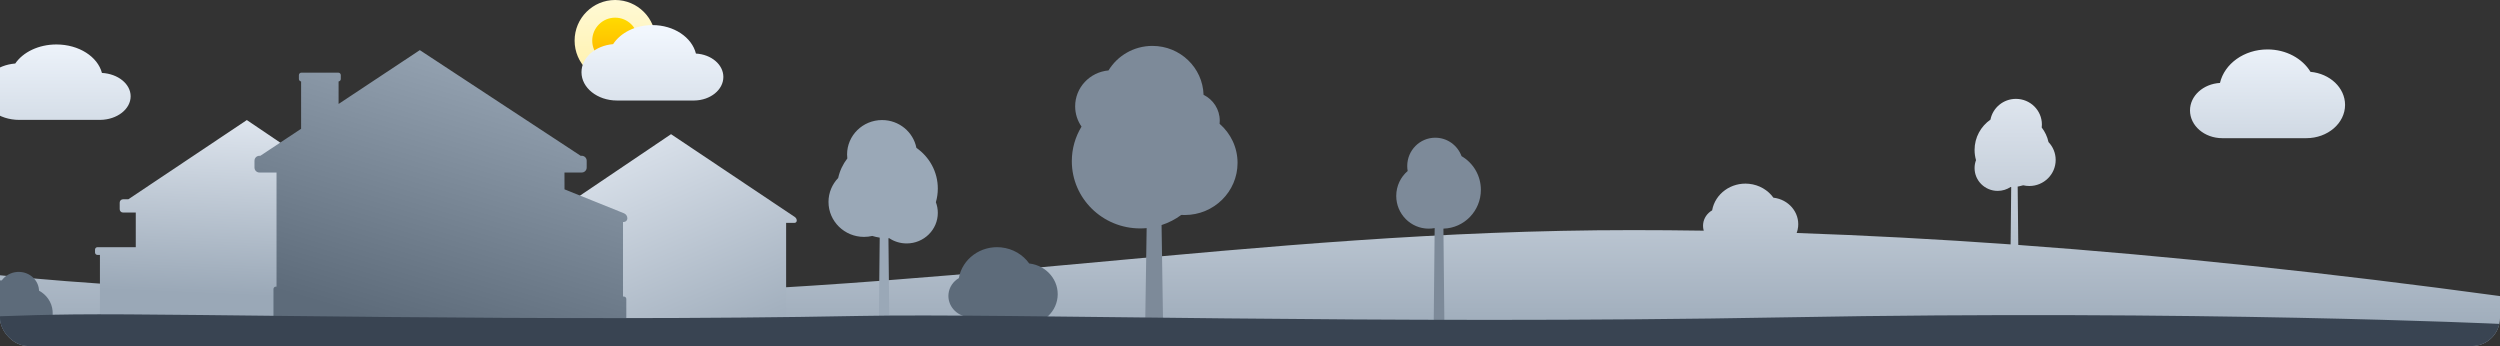
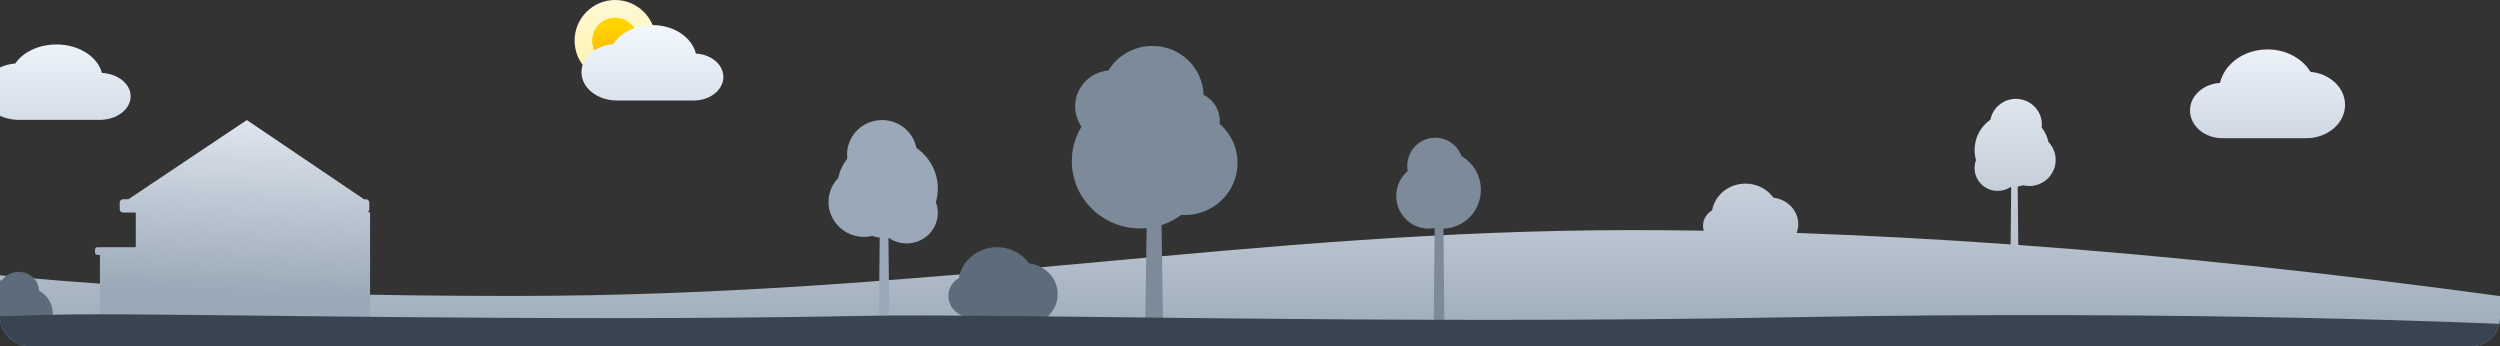
<svg xmlns="http://www.w3.org/2000/svg" width="708" height="98" viewBox="0 0 708 98" fill="none">
  <rect x="0" y="0" width="708" height="98" fill="#333333" stroke="none" />
  <g clip-path="url(#clip0_2729_105929)">
    <path fill-rule="evenodd" clip-rule="evenodd" d="M570.912 28C574.972 28 578.263 31.252 578.263 35.264C578.263 35.55 578.246 35.832 578.213 36.109C579.135 37.308 579.802 38.709 580.135 40.234C581.395 41.555 582.167 43.336 582.167 45.296C582.167 49.371 578.825 52.675 574.702 52.675C574.104 52.675 573.523 52.606 572.966 52.474C572.587 52.592 572.2 52.69 571.804 52.765L571.406 52.833L571.574 69.368C614.376 72.472 659.851 77.299 708 83.848V98H-41.009V72.668L-38.302 73.109C6.252 80.245 67.473 83.812 145.361 83.812C264.576 83.812 353.992 65.169 462.327 65.169C468.972 65.169 475.698 65.222 482.506 65.327C482.323 64.719 482.257 64.068 482.33 63.402C482.509 61.756 483.493 60.375 484.878 59.567C485.712 54.866 490.258 51.54 495.315 52.052C498.226 52.347 500.698 53.853 502.233 55.986C506.547 56.472 509.67 60.16 509.222 64.267C509.157 64.865 509.019 65.439 508.819 65.983C528.378 66.65 548.574 67.726 569.405 69.212L569.572 52.953L569.415 52.949C568.368 53.65 567.105 54.059 565.744 54.059C562.129 54.059 559.198 51.168 559.198 47.602C559.198 46.811 559.342 46.053 559.606 45.353C559.341 44.435 559.199 43.465 559.199 42.463C559.199 38.915 560.976 35.778 563.696 33.879C564.35 30.53 567.332 28 570.912 28Z" fill="url(#paint0_linear_2729_105929)" />
    <path fill-rule="evenodd" clip-rule="evenodd" d="M174.211 23C180.554 23 185.696 17.851 185.696 11.5C185.696 5.149 180.554 0 174.211 0C167.869 0 162.727 5.149 162.727 11.5C162.727 17.851 167.869 23 174.211 23Z" fill="url(#paint1_linear_2729_105929)" />
    <path fill-rule="evenodd" clip-rule="evenodd" d="M174.211 18C177.796 18 180.702 15.09 180.702 11.5C180.702 7.91 177.796 5 174.211 5C170.626 5 167.72 7.91 167.72 11.5C167.72 15.09 170.626 18 174.211 18Z" fill="url(#paint2_linear_2729_105929)" />
    <path fill-rule="evenodd" clip-rule="evenodd" d="M184.765 7.105C190.859 7.105 195.932 10.563 197.087 15.169C201.423 15.409 204.855 18.266 204.855 21.791C204.855 25.439 201.179 28.406 196.622 28.465L196.484 28.466H174.721C169.179 28.466 164.676 24.875 164.676 20.456C164.676 16.33 168.593 12.926 173.632 12.498C175.725 9.294 179.927 7.105 184.765 7.105ZM15.974 12.592C22.351 12.592 27.66 16.049 28.869 20.655C33.406 20.896 36.998 23.753 36.998 27.277C36.998 30.925 33.151 33.893 28.383 33.952L28.238 33.953H5.462C-0.337 33.953 -5.05 30.361 -5.05 25.942C-5.05 21.817 -0.95 18.413 4.323 17.985C6.513 14.781 10.911 12.592 15.974 12.592ZM654.334 20.346C652.047 16.576 647.454 14 642.165 14C635.505 14 629.96 18.068 628.698 23.487C623.958 23.77 620.207 27.131 620.207 31.277C620.207 35.613 624.306 39.131 629.356 39.131H653.144C659.201 39.131 664.123 34.906 664.123 29.707C664.123 24.853 659.842 20.848 654.334 20.346Z" fill="url(#paint3_linear_2729_105929)" />
-     <path fill-rule="evenodd" clip-rule="evenodd" d="M190.037 38L225.104 61.464C225.441 61.69 225.643 62.068 225.643 62.473C225.643 62.831 225.352 63.122 224.994 63.122L222.63 63.122L222.63 92H164.959L164.959 63.122L154.737 63.122V61.825L190.037 38Z" fill="url(#paint4_linear_2729_105929)" />
    <path fill-rule="evenodd" clip-rule="evenodd" d="M28.997 92C28.613 92 28.301 91.687 28.301 91.302V72.2H27.605C27.22 72.2 26.908 71.887 26.908 71.502V70.698C26.908 70.313 27.22 70 27.605 70H38.45L38.451 60.19L34.829 60.19C34.315 60.19 33.899 59.77 33.899 59.252V57.377C33.899 56.859 34.315 56.439 34.829 56.439L36.342 56.439L69.903 34L103.104 56.439L103.663 56.439C104.176 56.439 104.593 56.859 104.593 57.377V59.252C104.593 59.638 104.363 59.968 104.033 60.113L104.804 60.112V92H28.997Z" fill="url(#paint5_linear_2729_105929)" />
    <path fill-rule="evenodd" clip-rule="evenodd" d="M249.801 34C254.626 34 258.646 37.392 259.528 41.883C263.193 44.43 265.588 48.636 265.588 53.393C265.588 54.737 265.397 56.037 265.04 57.268C265.395 58.207 265.59 59.224 265.59 60.284C265.59 65.066 261.639 68.942 256.766 68.942C254.933 68.942 253.23 68.394 251.819 67.454L251.607 67.459L251.869 93H248.872L249.135 67.299C248.415 67.19 247.713 67.028 247.033 66.818C246.282 66.994 245.498 67.087 244.692 67.087C239.136 67.087 234.631 62.657 234.631 57.192C234.631 54.565 235.672 52.176 237.371 50.405C237.819 48.36 238.718 46.481 239.96 44.874C239.916 44.502 239.894 44.124 239.894 43.741C239.894 38.361 244.329 34 249.801 34Z" fill="#9AA8B7" />
    <path fill-rule="evenodd" clip-rule="evenodd" d="M406.466 39C409.88 39 412.79 41.174 413.911 44.224C417.182 46.121 419.384 49.681 419.384 53.76C419.384 59.733 414.661 64.593 408.778 64.747L409.044 91H406.03L406.298 64.592L406.234 64.605C405.703 64.701 405.157 64.751 404.599 64.751C399.527 64.751 395.416 60.603 395.416 55.487C395.416 52.659 396.672 50.126 398.653 48.427C398.571 47.967 398.529 47.492 398.529 47.008C398.529 42.585 402.082 39 406.466 39Z" fill="#7D8A99" />
    <path fill-rule="evenodd" clip-rule="evenodd" d="M326.364 13C334.223 13 340.62 19.166 340.849 26.857C343.566 28.185 345.436 30.969 345.436 34.188C345.436 34.481 345.421 34.771 345.39 35.056C348.509 37.759 350.476 41.722 350.476 46.138C350.476 54.286 343.777 60.892 335.513 60.892C335.187 60.892 334.864 60.881 334.543 60.861C332.871 62.101 330.988 63.081 328.956 63.739L329.37 91H324.33L324.731 64.605C324.128 64.661 323.517 64.689 322.899 64.689C312.207 64.689 303.539 56.163 303.539 45.646C303.539 42.066 304.543 38.716 306.29 35.855C305.15 34.219 304.484 32.24 304.484 30.108C304.484 24.788 308.632 20.42 313.927 19.948C316.46 15.786 321.082 13 326.364 13Z" fill="#7D8A99" />
-     <path fill-rule="evenodd" clip-rule="evenodd" d="M118.89 14.195L164.44 44.118L164.748 44.118C165.523 44.118 166.15 44.745 166.15 45.517V47.456C166.15 48.229 165.523 48.856 164.748 48.856L159.858 48.855L159.867 53.621L176.694 60.391C177.281 60.627 177.667 61.192 177.674 61.823C177.679 62.372 177.253 62.826 176.711 62.863L176.64 62.865L176.435 62.865V83.979L176.671 83.979C177.058 83.979 177.372 84.292 177.372 84.679V91.788H78.147C77.76 91.788 77.446 91.474 77.446 91.088V81.868C77.446 81.481 77.76 81.168 78.147 81.168L78.313 81.168V48.855L73.471 48.856C72.697 48.856 72.069 48.229 72.069 47.456V45.517C72.069 44.745 72.697 44.118 73.471 44.118L73.731 44.118L85.272 36.471L85.272 23.068C84.921 23.03 84.648 22.733 84.648 22.373V21.273C84.648 20.887 84.962 20.574 85.349 20.574H95.81C96.198 20.574 96.511 20.887 96.511 21.273V22.373C96.511 22.733 96.238 23.03 95.888 23.068L95.887 29.437L118.89 14.195Z" fill="url(#paint6_linear_2729_105929)" />
    <path fill-rule="evenodd" clip-rule="evenodd" d="M283.528 70.06C286.871 70.402 289.709 72.145 291.471 74.616C296.425 75.178 300.01 79.448 299.496 84.204C298.978 88.994 294.498 92.462 289.489 91.95C288.064 91.804 286.749 91.352 285.609 90.668C284.242 91.065 282.77 91.212 281.259 91.058C279.581 90.886 278.03 90.361 276.679 89.569C275.909 89.784 275.082 89.862 274.232 89.775C270.778 89.422 268.265 86.479 268.619 83.202C268.825 81.296 269.955 79.697 271.545 78.762C272.503 73.318 277.722 69.467 283.528 70.06Z" fill="#5D6B7A" />
    <path fill-rule="evenodd" clip-rule="evenodd" d="M4.78 77.023C7.965 76.749 10.767 78.989 11.037 82.024C11.046 82.124 11.052 82.223 11.056 82.322C13.167 83.461 14.673 85.551 14.895 88.046C15.254 92.064 12.151 95.612 7.965 95.971C6.182 96.124 4.491 95.673 3.108 94.795C2.423 95.042 1.693 95.205 0.93 95.271C-3.62 95.661 -7.625 92.431 -8.015 88.056C-8.406 83.682 -5.034 79.819 -0.484 79.429C-0.149 79.4 0.184 79.391 0.512 79.4C1.461 78.09 2.991 77.176 4.78 77.023Z" fill="#5D6B7A" />
    <path fill-rule="evenodd" clip-rule="evenodd" d="M-41 91.783C-41 91.783 -8.358 89.352 21.151 89.041C53.182 88.704 153.764 91.212 243.631 89.472C285.297 88.666 390.365 92 506.289 89.861C622.212 87.722 707.999 91.733 707.999 91.733V98H-41V91.783Z" fill="#394452" />
  </g>
  <defs>
    <linearGradient id="paint0_linear_2729_105929" x1="708" y1="98" x2="708" y2="28" gradientUnits="userSpaceOnUse">
      <stop stop-color="#9AA8B7" />
      <stop offset="1" stop-color="#DEE5EE" />
    </linearGradient>
    <linearGradient id="paint1_linear_2729_105929" x1="162.727" y1="0" x2="162.727" y2="23" gradientUnits="userSpaceOnUse">
      <stop stop-color="#FFF9D5" />
      <stop offset="1" stop-color="#FFF1AA" />
    </linearGradient>
    <linearGradient id="paint2_linear_2729_105929" x1="167.72" y1="5" x2="167.72" y2="18" gradientUnits="userSpaceOnUse">
      <stop stop-color="#FFDA00" />
      <stop offset="1" stop-color="#FFB300" />
    </linearGradient>
    <linearGradient id="paint3_linear_2729_105929" x1="711.958" y1="43.71" x2="711.958" y2="7.105" gradientUnits="userSpaceOnUse">
      <stop stop-color="#CAD4DF" />
      <stop offset="1" stop-color="#F3F8FF" />
    </linearGradient>
    <linearGradient id="paint4_linear_2729_105929" x1="266.484" y1="79.686" x2="237.173" y2="10.607" gradientUnits="userSpaceOnUse">
      <stop stop-color="#9AA8B7" />
      <stop offset="1" stop-color="#DEE5EE" />
    </linearGradient>
    <linearGradient id="paint5_linear_2729_105929" x1="95.228" y1="84.826" x2="97.341" y2="35.345" gradientUnits="userSpaceOnUse">
      <stop stop-color="#9AA8B7" />
      <stop offset="1" stop-color="#DEE5EE" />
    </linearGradient>
    <linearGradient id="paint6_linear_2729_105929" x1="163.417" y1="107.47" x2="188.054" y2="24.516" gradientUnits="userSpaceOnUse">
      <stop stop-color="#5D6B7A" />
      <stop offset="1" stop-color="#9AA8B7" />
    </linearGradient>
    <clipPath id="clip0_2729_105929">
      <rect width="708" height="98" rx="8" fill="white" />
    </clipPath>
  </defs>
</svg>